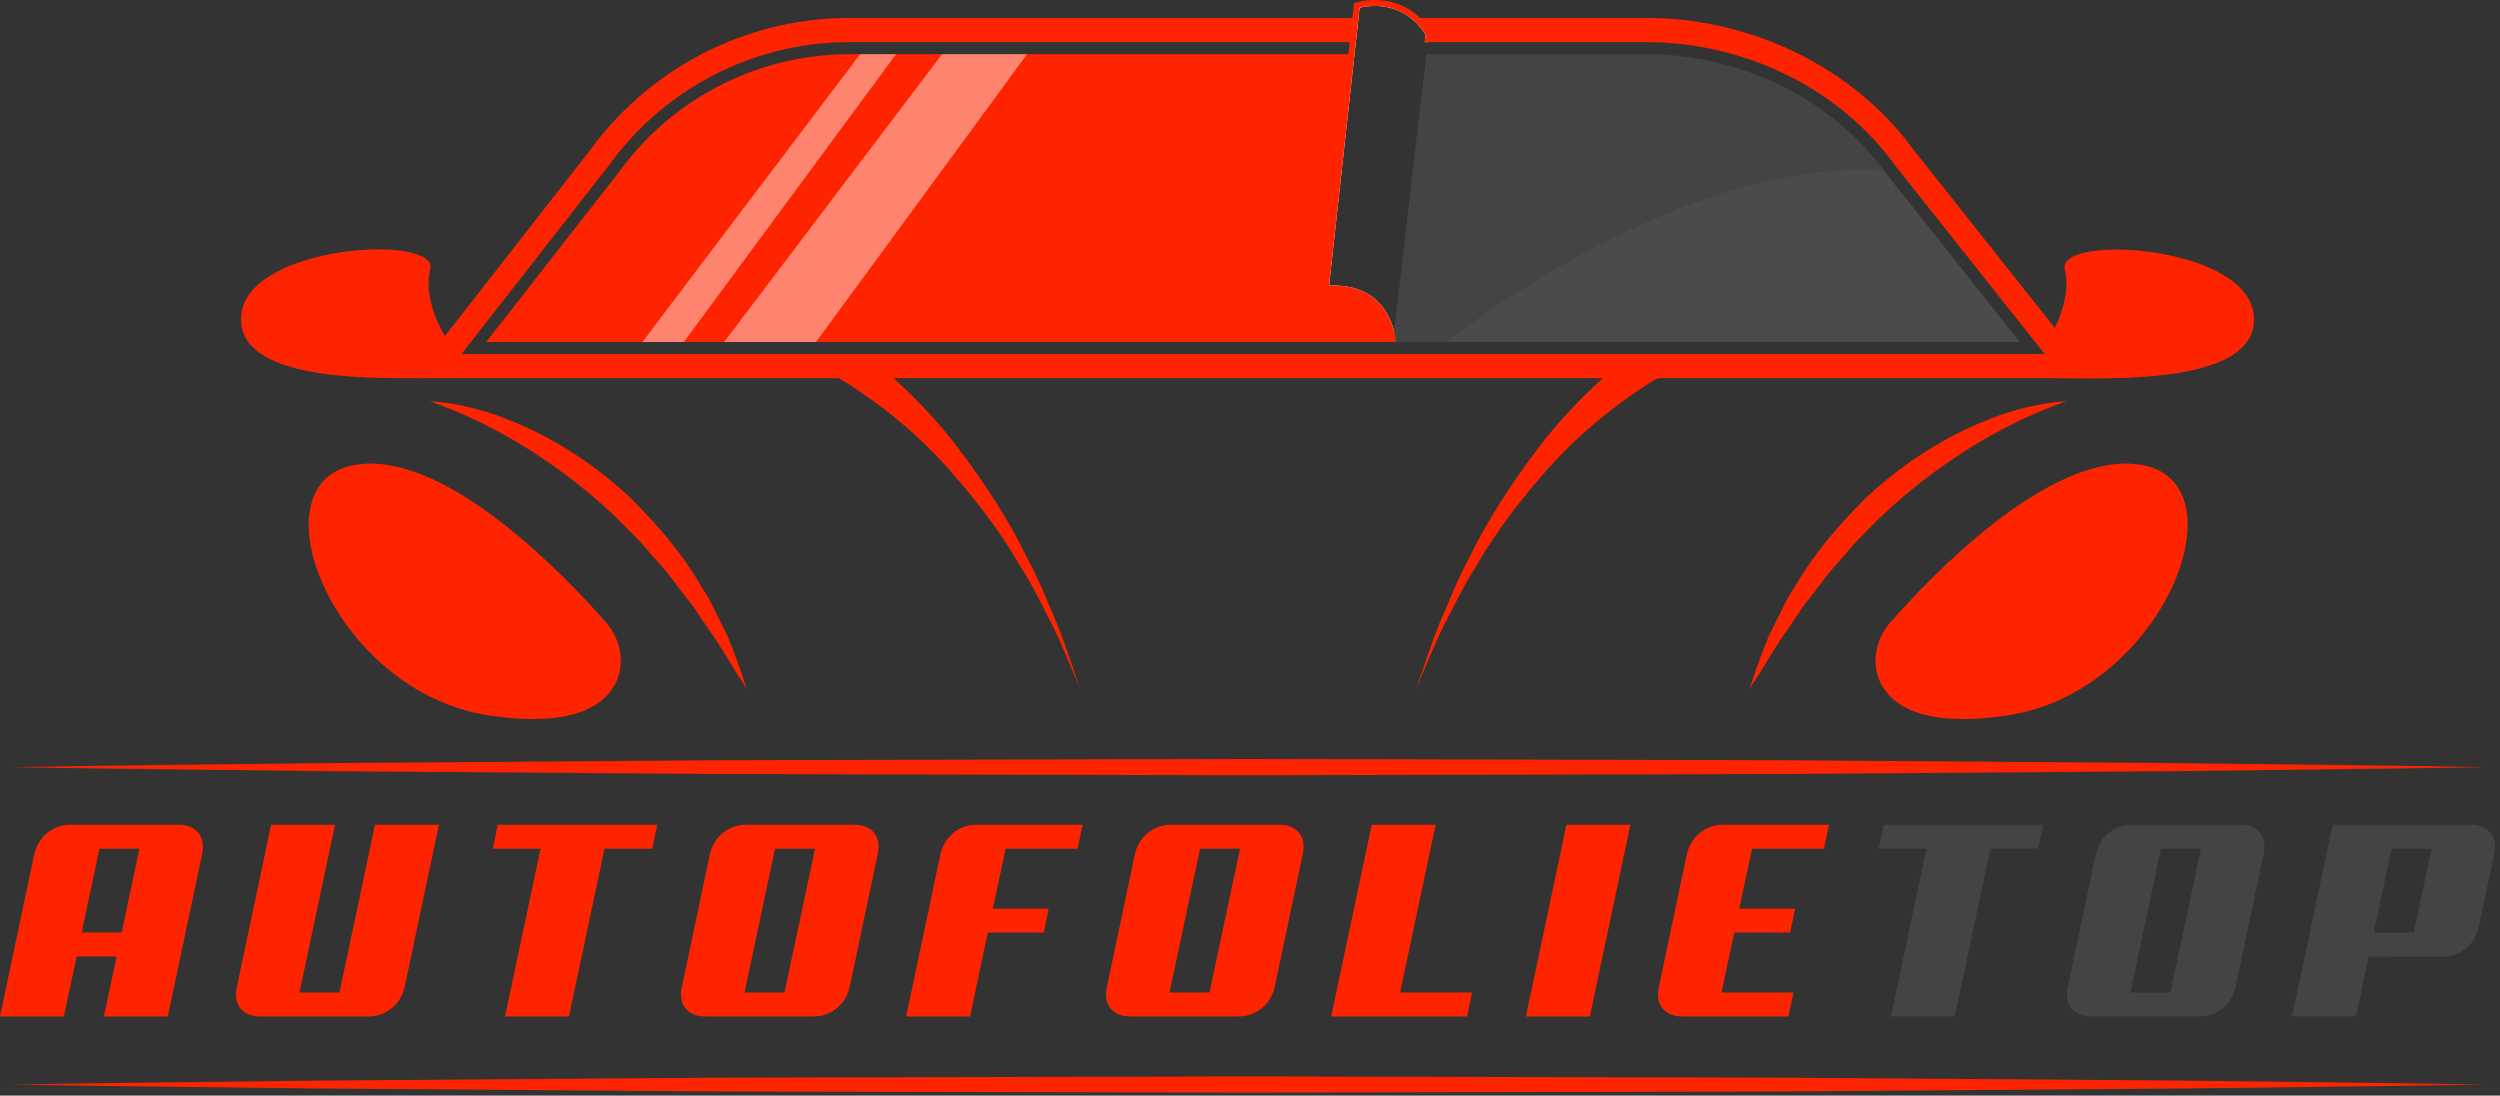
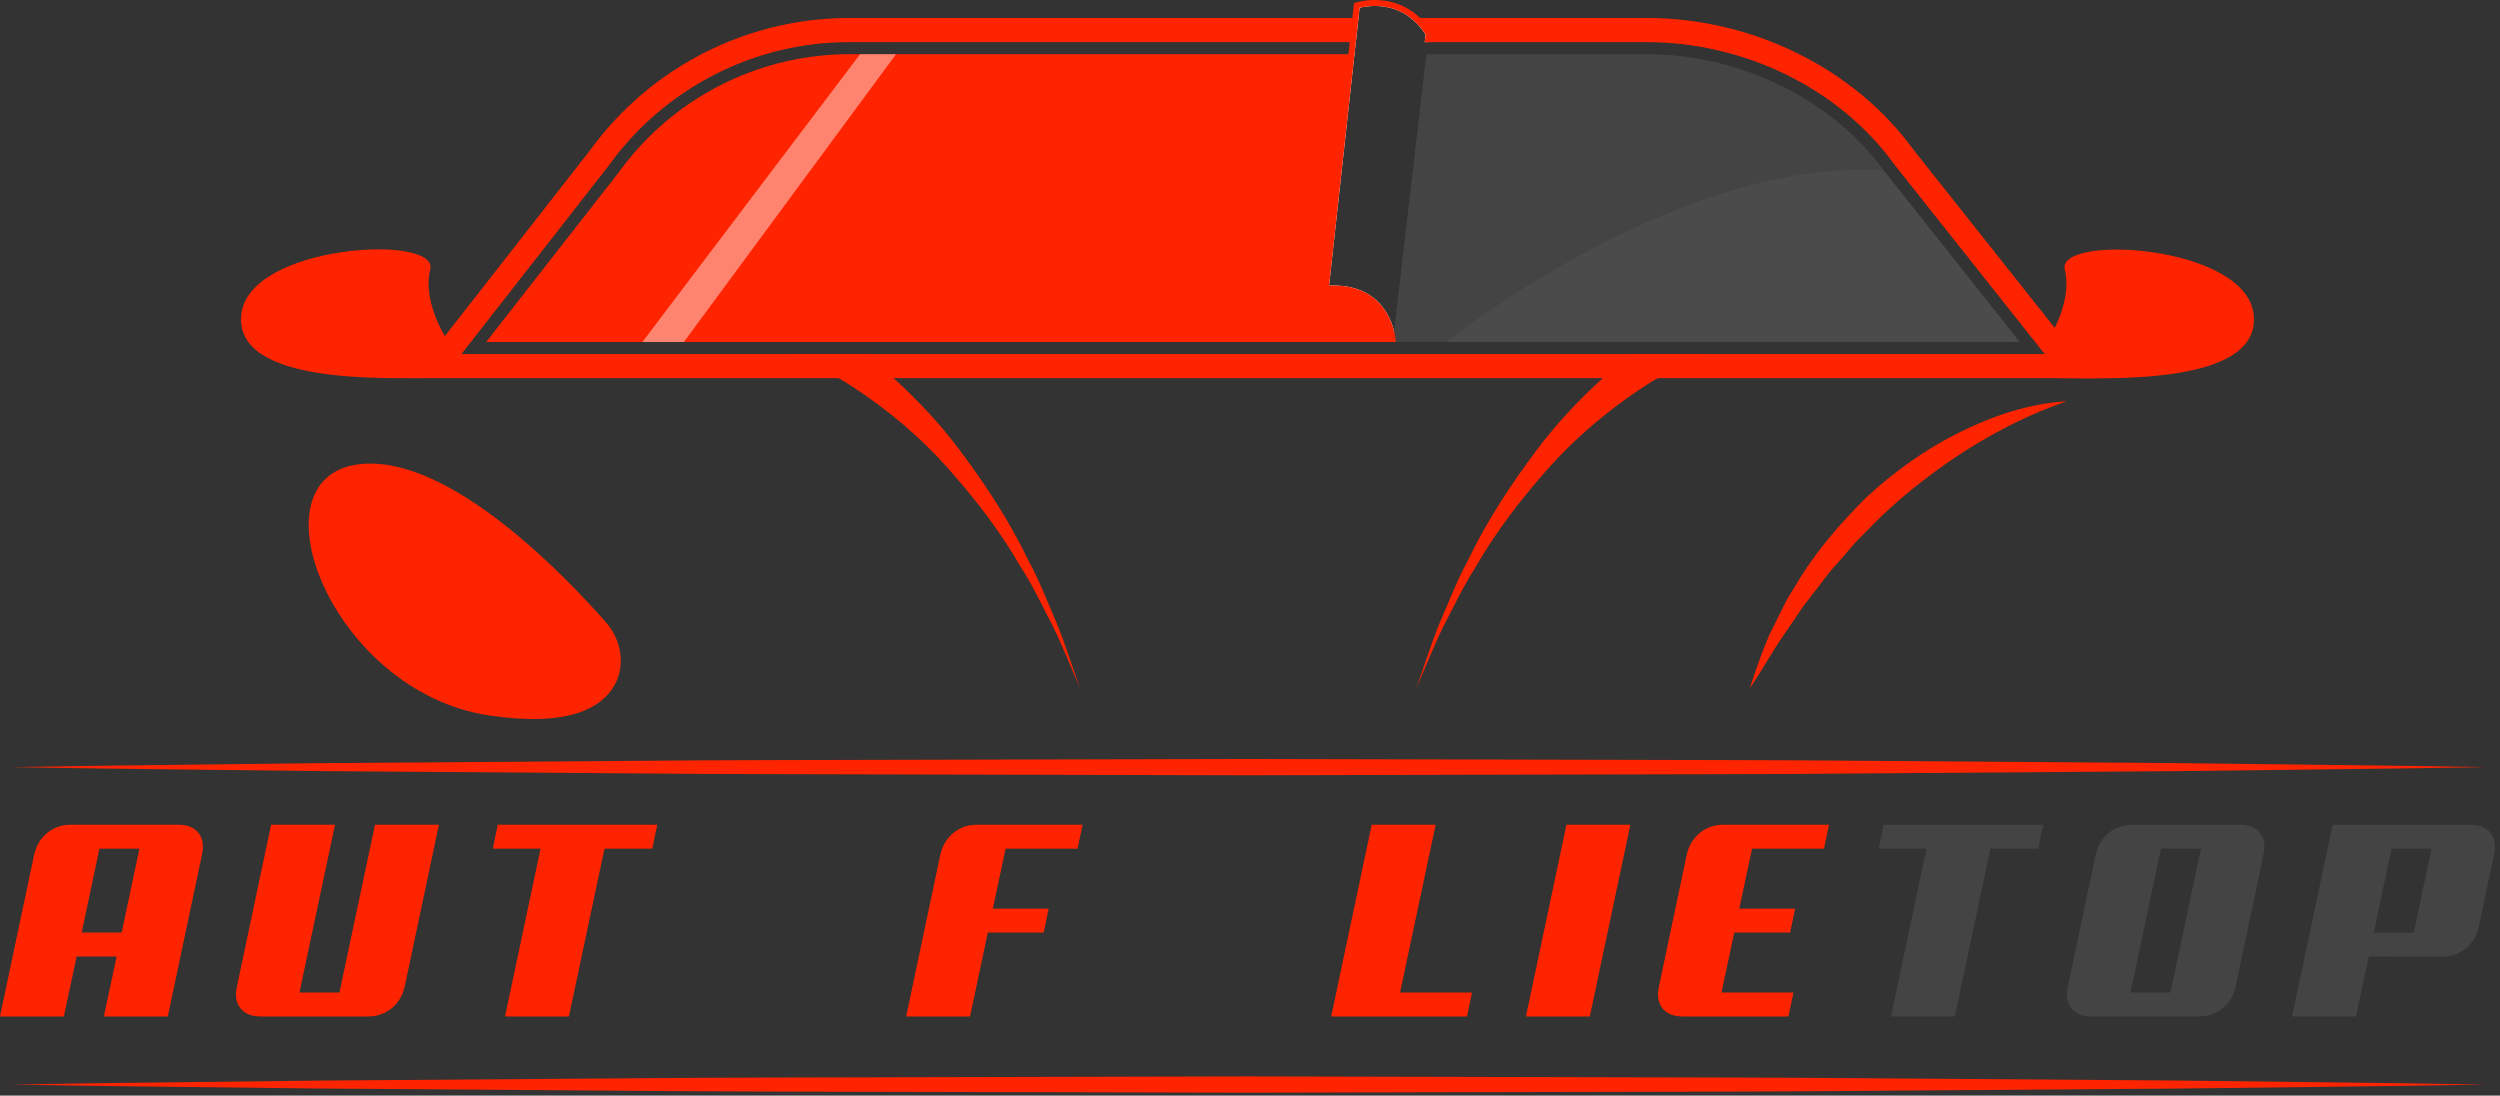
<svg xmlns="http://www.w3.org/2000/svg" width="251" height="110" viewBox="0 0 251 110" fill="none">
  <rect x="0" y="0" width="251" height="110" fill="#333333" stroke="none" />
  <path d="M136.392 1.806L136.123 4.23H136.126L136.394 1.806H136.392ZM206.295 32.919L192.101 15.018C186.179 6.867 175.934 1.806 165.338 1.806H141.638C141.833 1.958 142.03 2.126 142.221 2.318C142.413 2.512 142.602 2.727 142.784 2.961C142.904 3.121 143.024 3.29 143.139 3.467L143.042 4.23H165.338C175.16 4.23 184.665 8.902 190.14 16.435L190.174 16.484L190.2 16.521L205.289 35.545H46.33L61.153 16.581L61.179 16.544L61.201 16.509C66.214 9.605 73.967 5.173 82.443 4.361C83.423 4.275 84.369 4.23 85.289 4.23H136.126L136.394 1.806H85.289C84.295 1.806 83.266 1.855 82.212 1.952C73.032 2.835 64.665 7.619 59.238 15.092L44.661 33.747V33.753L41.369 37.965H210.29L206.295 32.919Z" fill="#FF2400" />
  <path d="M139.844 34.336H48.813L62.148 17.273C66.98 10.588 74.439 6.35 82.566 5.573C83.463 5.487 84.369 5.439 85.29 5.439H135.815L133.103 29.198C139.181 28.749 139.798 33.667 139.847 34.333L139.844 34.336Z" fill="#FF2400" />
  <path d="M202.783 34.333H139.844C139.844 34.31 139.841 34.285 139.838 34.256C139.832 34.219 139.83 34.173 139.821 34.122V34.105C139.818 34.068 139.812 34.028 139.804 33.982C139.804 33.97 139.801 33.959 139.798 33.945C139.795 33.939 139.795 33.936 139.795 33.93C139.784 33.867 139.772 33.802 139.758 33.73C139.752 33.696 139.747 33.659 139.735 33.622C139.724 33.553 139.707 33.479 139.687 33.402C139.684 33.387 139.678 33.373 139.672 33.356C139.667 33.325 139.658 33.29 139.647 33.256C139.621 33.162 139.59 33.062 139.555 32.962C139.535 32.89 139.51 32.822 139.481 32.75C139.455 32.679 139.427 32.607 139.395 32.533C139.321 32.35 139.232 32.161 139.127 31.97C139.107 31.933 139.087 31.896 139.064 31.858C138.978 31.704 138.881 31.553 138.772 31.401C138.747 31.364 138.718 31.327 138.689 31.29C138.661 31.253 138.632 31.215 138.601 31.178C138.575 31.141 138.544 31.104 138.509 31.067C138.481 31.03 138.449 30.995 138.415 30.958C138.312 30.841 138.198 30.727 138.078 30.615C138.049 30.587 138.021 30.561 137.989 30.535C137.949 30.501 137.909 30.467 137.869 30.435C137.829 30.401 137.789 30.367 137.746 30.338C137.635 30.25 137.518 30.167 137.395 30.09C137.341 30.055 137.286 30.021 137.232 29.989C137.066 29.889 136.889 29.798 136.7 29.718C136.643 29.689 136.583 29.664 136.52 29.641C136.48 29.624 136.443 29.609 136.403 29.595C136.229 29.529 136.046 29.469 135.854 29.418C135.774 29.395 135.692 29.375 135.606 29.355C135.503 29.332 135.397 29.312 135.289 29.292C135.206 29.278 135.12 29.264 135.034 29.252C134.989 29.244 134.943 29.238 134.897 29.235C134.803 29.221 134.706 29.212 134.609 29.204C134.483 29.192 134.351 29.184 134.22 29.181C134.103 29.175 133.986 29.172 133.863 29.172C133.617 29.172 133.363 29.181 133.1 29.201L133.125 28.995L135.469 8.439L135.812 5.441H135.992L133.44 28.672C135.357 28.586 136.92 29.058 138.086 30.064C139.232 31.052 139.741 32.35 139.967 33.267L143.21 5.439H165.338C174.468 5.439 183.756 9.751 189.134 17.113C189.157 17.15 189.183 17.175 189.206 17.21L202.783 34.333Z" fill="#444444" />
  <path d="M205.289 34.636C205.289 34.636 208.178 30.67 207.304 27.069C206.429 23.468 225.596 24.54 226.276 31.641C226.957 38.746 211.485 37.965 206.718 37.965L205.289 34.636Z" fill="#FF2400" />
  <path d="M45.209 34.613C45.209 34.613 42.32 30.647 43.195 27.046C44.069 23.445 24.902 24.517 24.222 31.618C23.542 38.723 39.014 37.943 43.781 37.943L45.209 34.613Z" fill="#FF2400" />
  <path d="M61.653 68.872C62.836 66.849 62.399 64.262 60.853 62.499C56.841 57.927 45.044 45.521 36.033 46.613C25.008 47.95 33.279 69.498 49.145 71.835C57.078 73.004 60.359 71.084 61.653 68.869V68.872Z" fill="#FF2400" />
-   <path d="M188.977 68.872C187.794 66.849 188.231 64.262 189.777 62.499C193.789 57.927 205.586 45.521 214.597 46.613C225.622 47.95 217.352 69.498 201.485 71.835C193.552 73.004 190.272 71.084 188.977 68.869V68.872Z" fill="#FF2400" />
  <path d="M207.495 40.289C203.955 41.489 200.683 43.161 197.593 45.081C194.524 47.03 191.638 49.231 189.012 51.723C188.354 52.343 187.734 53.003 187.091 53.643C186.777 53.969 186.445 54.278 186.142 54.617L185.259 55.652C184.668 56.338 184.042 57.004 183.47 57.712C182.933 58.447 182.376 59.167 181.81 59.887L180.97 60.973L180.21 62.116L178.649 64.394C177.635 65.937 176.743 67.555 175.677 69.112C176.252 67.337 176.869 65.557 177.606 63.825L178.855 61.293L179.501 60.03L180.25 58.827C182.153 55.546 184.665 52.649 187.354 49.962C190.149 47.376 193.275 45.127 196.679 43.435C200.068 41.749 203.737 40.503 207.498 40.286L207.495 40.289Z" fill="#FF2400" />
-   <path d="M43.132 40.289C46.893 40.506 50.562 41.749 53.952 43.438C57.358 45.13 60.481 47.376 63.276 49.965C65.966 52.651 68.477 55.546 70.381 58.83L71.129 60.033L71.775 61.296L73.024 63.828C73.761 65.56 74.379 67.34 74.953 69.115C73.887 67.557 72.993 65.937 71.981 64.397L70.421 62.119L69.661 60.976L68.82 59.89C68.254 59.17 67.697 58.45 67.16 57.715C66.588 57.007 65.966 56.344 65.371 55.655L64.488 54.62C64.188 54.283 63.854 53.972 63.539 53.646C62.896 53.009 62.276 52.346 61.619 51.725C58.993 49.233 56.106 47.03 53.037 45.084C49.948 43.164 46.678 41.492 43.135 40.292L43.132 40.289Z" fill="#FF2400" />
  <path d="M108.443 69.115C107.523 67.02 106.7 64.877 105.705 62.865C104.665 60.89 103.73 58.844 102.544 57.027C100.364 53.212 97.749 49.894 95.023 46.842C92.299 43.801 89.259 41.283 86.109 39.163C85.481 38.74 84.838 38.34 84.195 37.963C83.237 37.394 82.257 36.874 81.277 36.388C80.634 36.096 79.968 35.808 79.317 35.539H86.861C87.055 35.685 87.236 35.831 87.43 35.988C88.193 36.617 88.956 37.271 89.707 37.963C92.034 40.069 94.248 42.406 96.234 45.035C98.849 48.511 101.296 52.191 103.27 56.309C104.359 58.273 105.171 60.465 106.091 62.559C106.963 64.691 107.654 66.932 108.44 69.112L108.443 69.115Z" fill="#FF2400" />
  <path d="M171.308 35.545C170.653 35.811 169.987 36.102 169.347 36.394C168.367 36.877 167.398 37.4 166.441 37.968C165.786 38.331 165.146 38.743 164.515 39.169C161.38 41.289 158.339 43.807 155.601 46.847C152.889 49.899 150.272 53.217 148.094 57.032C146.908 58.85 145.974 60.896 144.922 62.871C143.942 64.88 143.105 67.026 142.184 69.121C142.973 66.94 143.662 64.7 144.533 62.568C145.454 60.473 146.277 58.281 147.354 56.318C149.329 52.2 151.775 48.519 154.39 45.044C156.376 42.415 158.591 40.08 160.917 37.971C161.668 37.28 162.431 36.628 163.194 35.996C163.389 35.839 163.569 35.694 163.763 35.548H171.308V35.545Z" fill="#FF2400" />
  <g opacity="0.44">
-     <path d="M94.58 5.441L72.698 34.339H81.929L103.119 5.441H94.58Z" fill="white" />
-   </g>
+     </g>
  <g opacity="0.44">
    <path d="M89.965 5.439L68.66 34.336H64.497L86.356 5.439H89.965Z" fill="white" />
  </g>
  <path d="M143.453 3.39L143.353 4.23H143.042L143.139 3.467C143.025 3.29 142.905 3.121 142.785 2.961C142.602 2.727 142.413 2.512 142.222 2.318C142.03 2.126 141.833 1.958 141.639 1.806H141.647C139.55 0.175 137.169 0.612 136.503 0.78L136.392 1.806H136.395L136.126 4.23H136.123L135.992 5.439L133.44 28.672C135.357 28.586 136.92 29.058 138.086 30.064C139.232 31.052 139.741 32.35 139.967 33.267L139.844 34.33C139.844 34.31 139.841 34.285 139.838 34.256C139.835 34.23 139.832 34.205 139.83 34.173C139.827 34.153 139.827 34.133 139.821 34.11V34.105C139.818 34.068 139.812 34.028 139.804 33.982C139.804 33.97 139.801 33.959 139.798 33.945C139.59 32.564 138.501 28.595 133.125 28.992H133.1L135.686 5.441L135.812 4.295L135.82 4.23L136.086 1.806L136.223 0.546C136.223 0.546 139.464 -0.548 142.124 1.806C142.593 2.218 143.042 2.738 143.453 3.39Z" fill="white" />
  <path d="M143.768 3.318L143.659 4.23H143.042L143.142 3.461C143.027 3.284 142.907 3.115 142.785 2.961C142.604 2.724 142.416 2.509 142.222 2.318C142.036 2.129 141.841 1.958 141.647 1.806C139.55 0.175 137.169 0.612 136.503 0.78L136.392 1.806L136.123 4.23L135.992 5.439L133.44 28.672C135.357 28.586 136.92 29.058 138.086 30.064C139.232 31.052 139.741 32.35 139.967 33.267C140.093 33.779 140.133 34.173 140.144 34.333H139.544C139.527 34.093 139.329 31.936 137.692 30.521C136.58 29.561 135.029 29.155 133.122 29.295L132.76 29.324L135.38 5.441L135.514 4.23L135.78 1.806L135.943 0.32L136.126 0.257C136.169 0.246 139.764 -0.92 142.57 1.806C142.97 2.195 143.356 2.667 143.71 3.23L143.768 3.318Z" fill="#FF2400" />
  <path opacity="0.24" d="M202.783 34.336H145.222C146.071 33.67 168.79 15.758 189.134 17.115C189.157 17.152 189.183 17.175 189.206 17.212L202.78 34.336H202.783Z" fill="#636363" />
  <path d="M19.927 83.626C19.49 83.081 18.815 82.803 17.907 82.803H7.084C6.19 82.803 5.41 83.081 4.741 83.626C4.072 84.175 3.635 84.907 3.429 85.816L0 102.05H6.413L7.696 96.026H11.714L10.431 102.05H16.846L20.276 85.816C20.482 84.907 20.364 84.175 19.927 83.626ZM12.217 93.626H8.199L9.985 85.204H14L12.217 93.626Z" fill="#FF2400" />
  <path d="M37.651 82.803L34.082 99.65H30.066L33.636 82.803H27.22L23.791 99.038C23.585 99.947 23.702 100.679 24.139 101.227C24.574 101.776 25.248 102.05 26.16 102.05H36.982C37.874 102.05 38.657 101.776 39.325 101.227C39.994 100.679 40.431 99.947 40.637 99.038L44.066 82.803H37.651Z" fill="#FF2400" />
  <path d="M49.979 82.803L49.476 85.204H54.274L50.705 102.05H57.12L60.69 85.204H65.485L65.988 82.803H49.979Z" fill="#FF2400" />
-   <path d="M87.759 83.626C87.321 83.081 86.647 82.803 85.735 82.803H74.913C74.022 82.803 73.241 83.081 72.57 83.626C71.901 84.175 71.464 84.907 71.261 85.816L68.472 99.038C68.266 99.947 68.383 100.679 68.82 101.227C69.255 101.776 69.929 102.05 70.841 102.05H81.663C82.555 102.05 83.338 101.776 84.006 101.227C84.675 100.679 85.112 99.947 85.318 99.038L88.107 85.816C88.31 84.907 88.193 84.175 87.759 83.626ZM78.763 99.65H74.747L77.814 85.204H81.832L78.763 99.65Z" fill="#FF2400" />
  <path d="M108.189 85.204L108.689 82.803H98.064C97.169 82.803 96.389 83.081 95.72 83.626C95.052 84.175 94.614 84.907 94.409 85.816L90.979 102.05H97.392L99.178 93.626H104.785L105.288 91.228H99.681L100.964 85.204H108.189Z" fill="#FF2400" />
-   <path d="M130.431 83.626C129.993 83.081 129.319 82.803 128.407 82.803H117.585C116.693 82.803 115.913 83.081 115.244 83.626C114.573 84.175 114.136 84.907 113.933 85.816L111.144 99.038C110.938 99.947 111.055 100.679 111.492 101.227C111.929 101.776 112.604 102.05 113.516 102.05H124.335C125.229 102.05 126.01 101.776 126.678 101.227C127.347 100.679 127.784 99.947 127.99 99.038L130.779 85.816C130.982 84.907 130.868 84.175 130.431 83.626ZM121.434 99.65H117.419L120.486 85.204H124.504L121.434 99.65Z" fill="#FF2400" />
  <path d="M140.567 99.65L144.139 82.803H137.723L133.651 102.05H147.288L147.791 99.65H140.567Z" fill="#FF2400" />
  <path d="M157.273 82.803L153.204 102.05H159.617L163.689 82.803H157.273Z" fill="#FF2400" />
  <path d="M183.13 85.204L183.63 82.803H173.005C172.114 82.803 171.331 83.081 170.662 83.626C169.993 84.175 169.556 84.907 169.35 85.816L166.561 99.038C166.358 99.947 166.475 100.679 166.913 101.227C167.347 101.776 168.021 102.05 168.933 102.05H179.558L180.061 99.65H172.837L174.12 93.626H179.727L180.23 91.228H174.623L175.906 85.204H183.13Z" fill="#FF2400" />
  <path d="M189.126 82.803L188.623 85.204H193.421L189.852 102.05H196.264L199.837 85.204H204.632L205.135 82.803H189.126Z" fill="#444444" />
  <path d="M226.902 83.626C226.468 83.081 225.793 82.803 224.882 82.803H214.06C213.168 82.803 212.385 83.081 211.716 83.626C211.047 84.175 210.61 84.907 210.407 85.816L207.618 99.038C207.412 99.947 207.53 100.679 207.967 101.227C208.401 101.776 209.076 102.05 209.987 102.05H220.81C221.701 102.05 222.484 101.776 223.153 101.227C223.822 100.679 224.259 99.947 224.462 99.038L227.251 85.816C227.457 84.907 227.34 84.175 226.902 83.626ZM217.909 99.65H213.894L216.96 85.204H220.978L217.909 99.65Z" fill="#444444" />
  <path d="M250.053 83.626C249.616 83.081 248.941 82.803 248.03 82.803H234.198L230.126 102.05H236.539L237.822 96.026L245.215 96.052C246.106 96.052 246.887 95.778 247.558 95.229C248.227 94.683 248.664 93.952 248.867 93.04L250.402 85.816C250.607 84.907 250.49 84.175 250.053 83.626ZM242.343 93.626H238.325L240.111 85.204H244.126L242.343 93.626Z" fill="#444444" />
  <path d="M0.94 77.022C11.3 76.837 21.659 76.759 32.018 76.622L63.096 76.394C73.456 76.296 83.815 76.314 94.174 76.276L125.252 76.202L156.33 76.273C166.69 76.314 177.049 76.291 187.408 76.388L218.486 76.617C228.846 76.754 239.205 76.834 249.564 77.019C239.205 77.205 228.846 77.285 218.486 77.422L187.408 77.651C177.049 77.751 166.69 77.728 156.33 77.765L125.252 77.837L94.174 77.762C83.815 77.725 73.456 77.745 63.096 77.645L32.018 77.417C21.659 77.282 11.3 77.202 0.94 77.017V77.022Z" fill="#FF2400" />
  <path d="M0.94 108.892C11.3 108.706 21.659 108.629 32.018 108.492L63.096 108.263C73.456 108.166 83.815 108.183 94.174 108.146L125.252 108.072L156.33 108.143C166.69 108.183 177.049 108.16 187.408 108.257L218.486 108.486C228.846 108.623 239.205 108.703 249.564 108.889C239.205 109.075 228.846 109.155 218.486 109.292L187.408 109.521C177.049 109.621 166.69 109.598 156.33 109.635L125.252 109.706L94.174 109.632C83.815 109.595 73.456 109.615 63.096 109.515L32.018 109.286C21.659 109.152 11.3 109.072 0.94 108.886V108.892Z" fill="#FF2400" />
</svg>